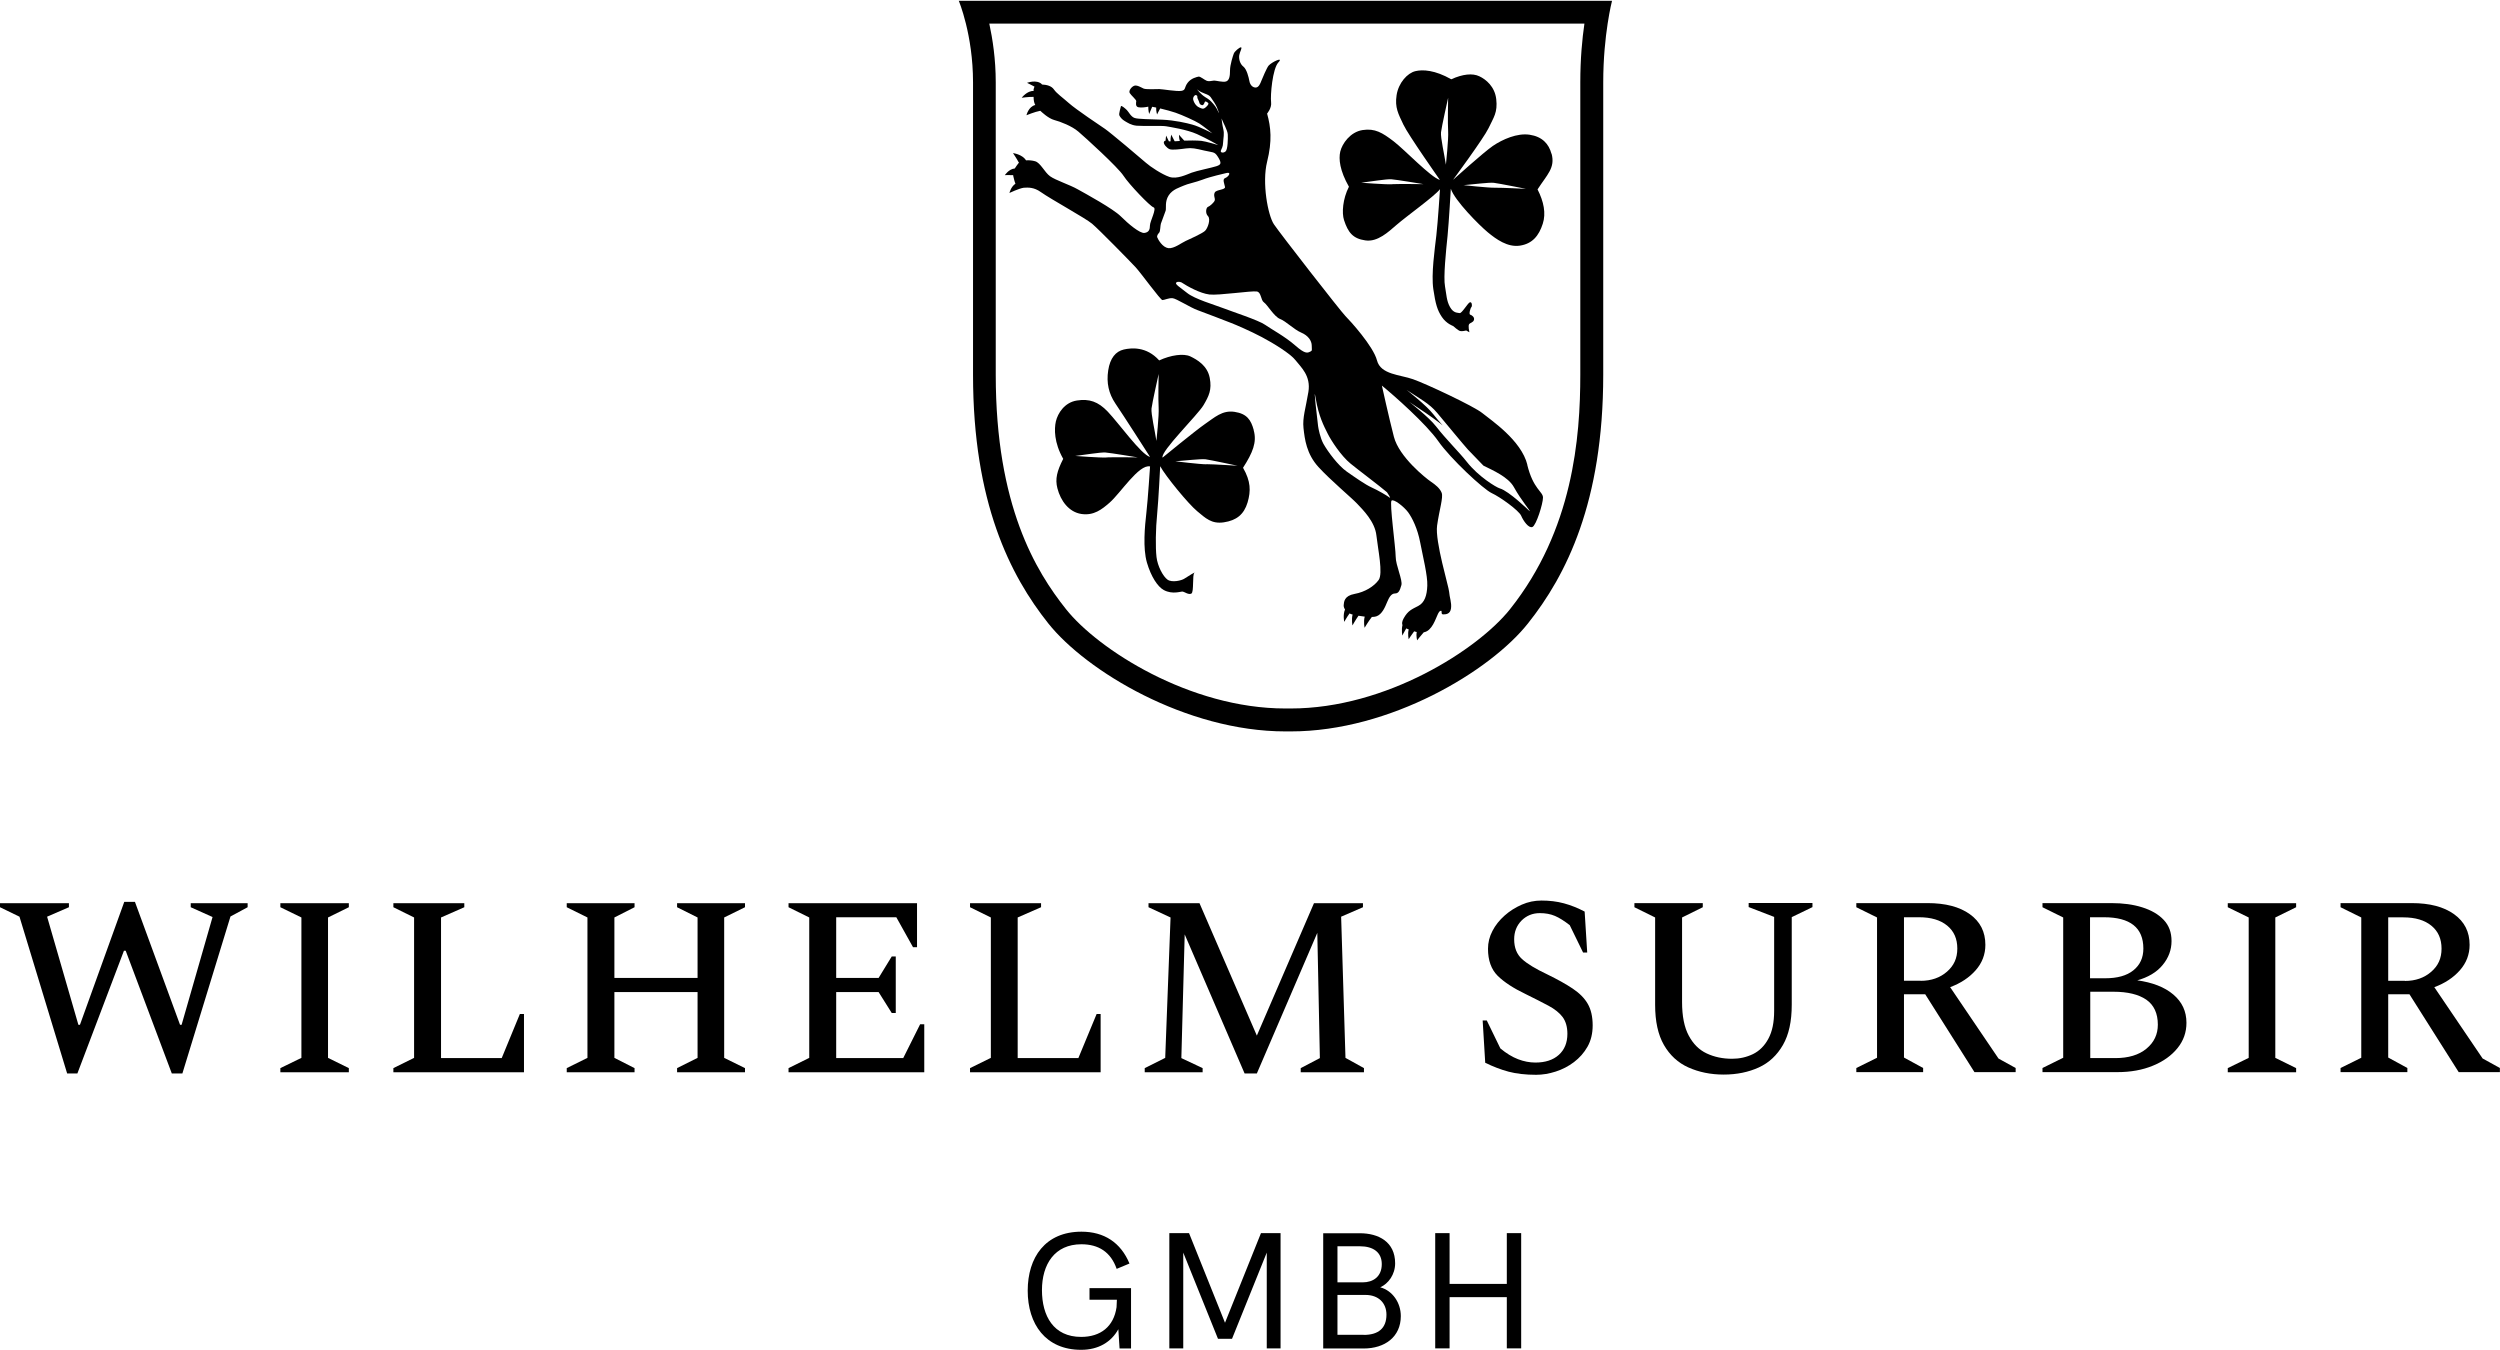
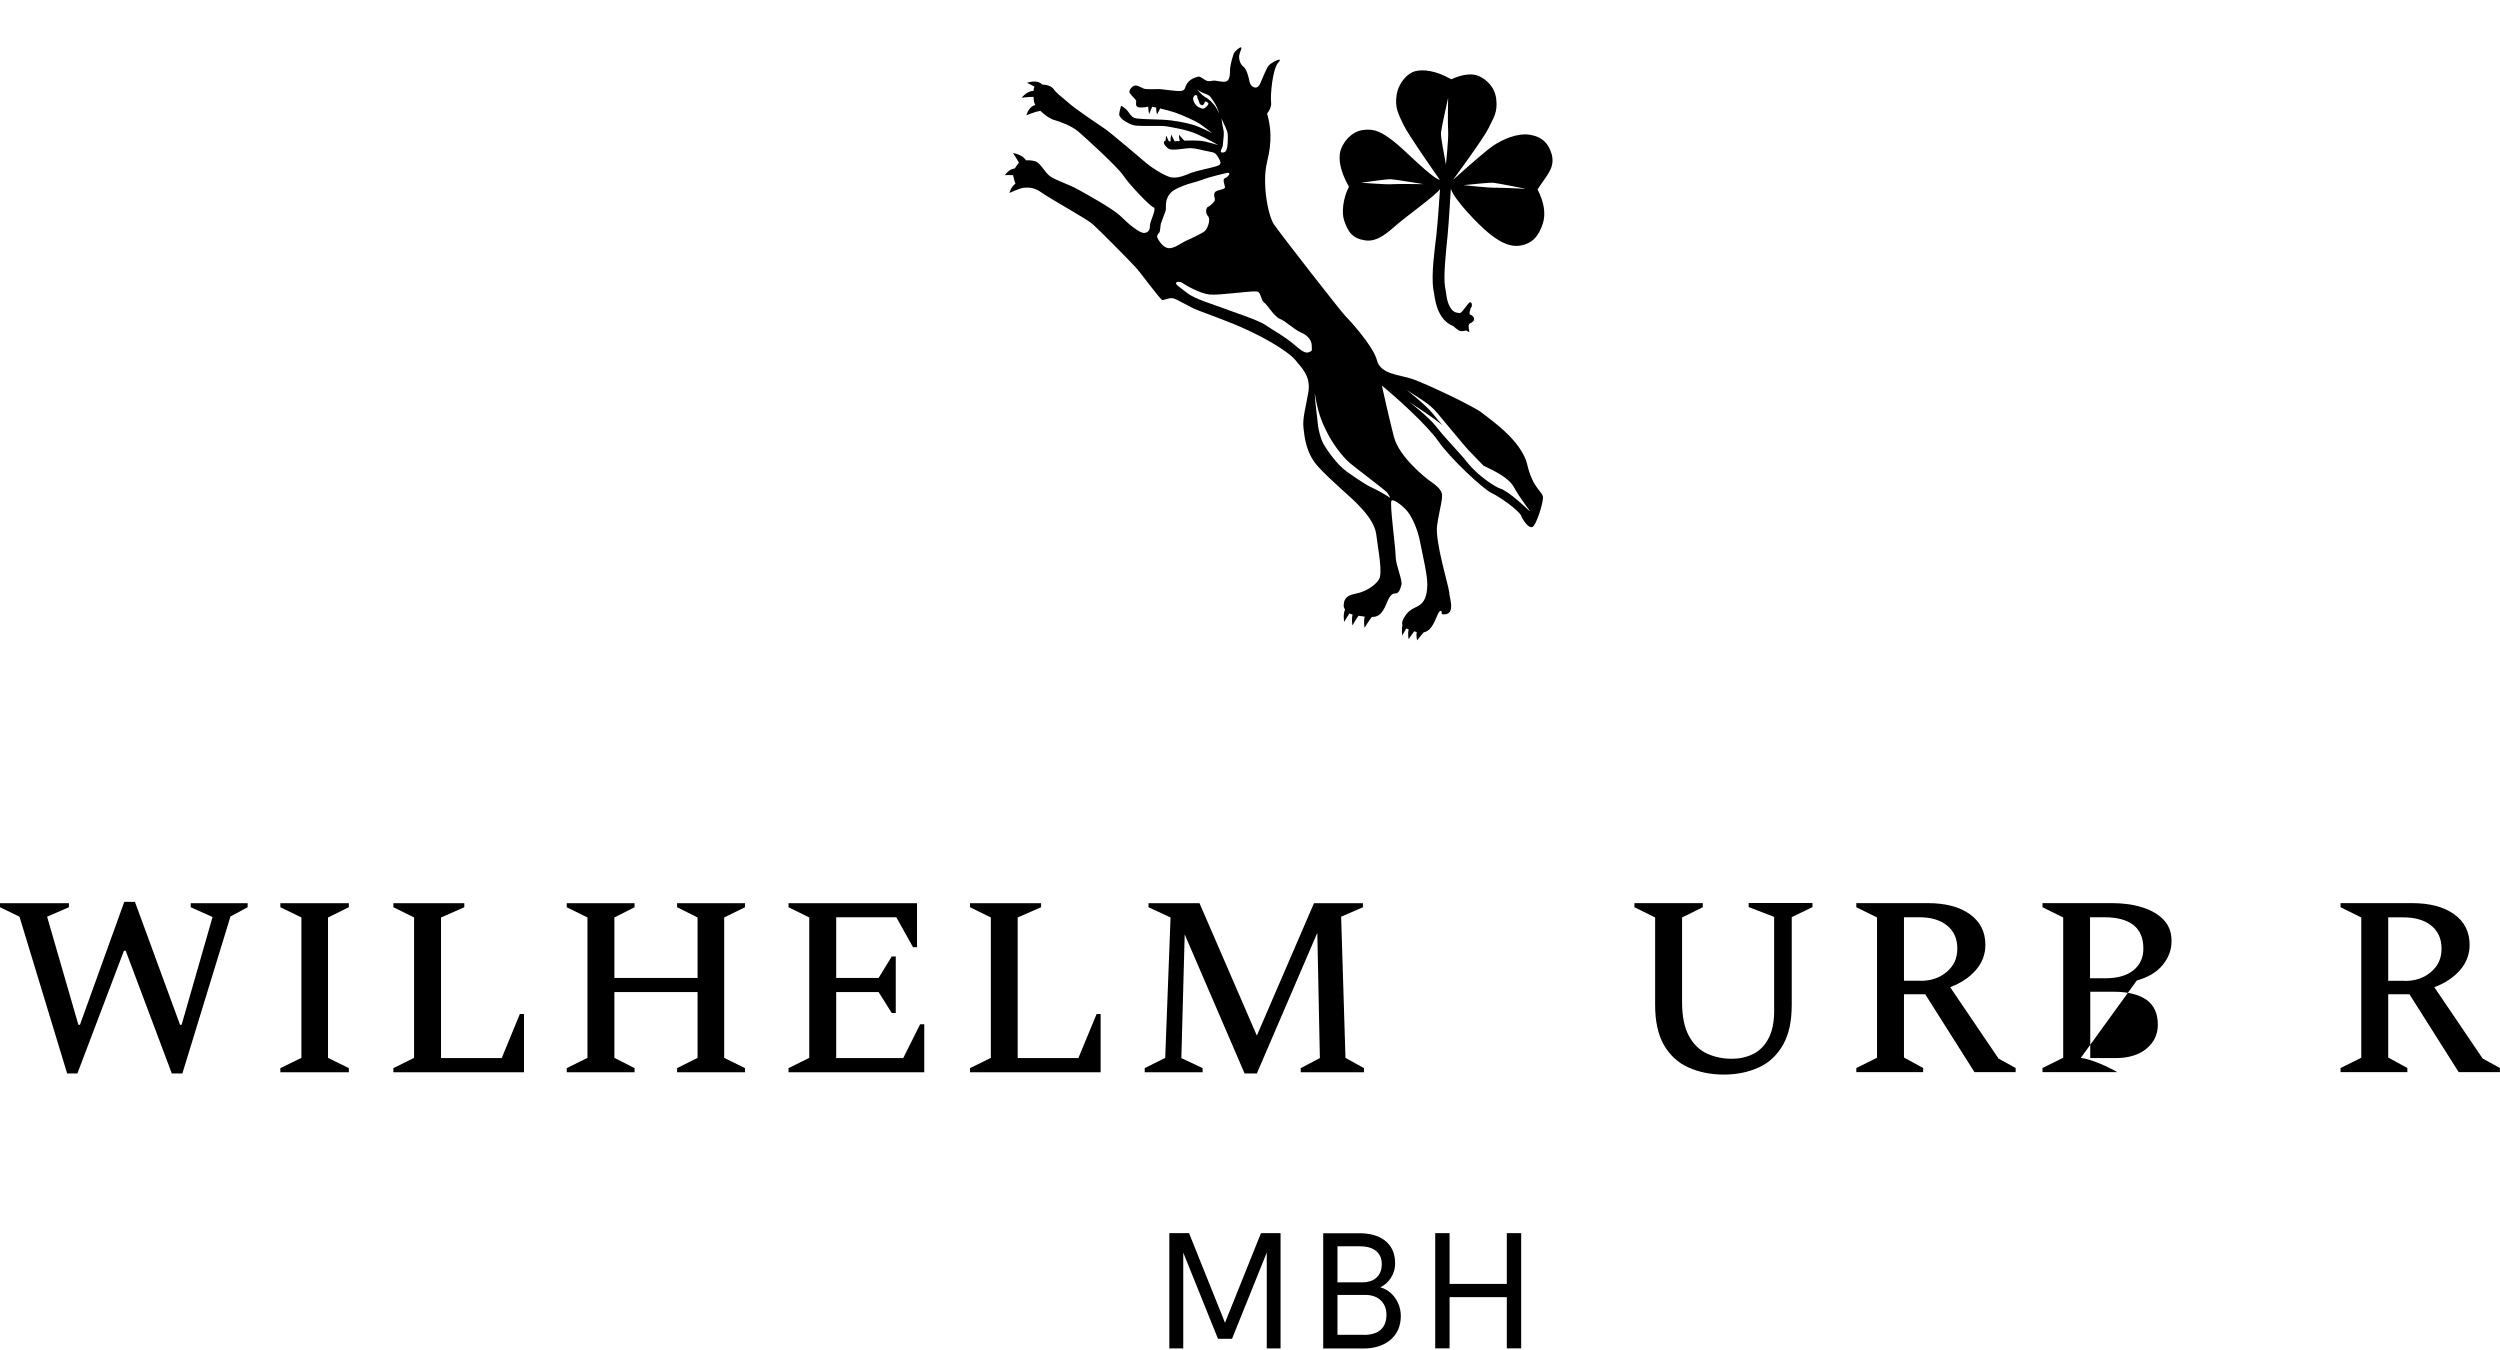
<svg xmlns="http://www.w3.org/2000/svg" width="224.53" height="121.23" viewBox="0 0 224.53 121.23">
  <g isolation="isolate">
    <g id="Ebene_1" data-name="Ebene 1" />
    <g id="Ebene_2" data-name="Ebene 2">
      <g id="Ebene_2-2" data-name="Ebene 2">
        <g>
          <g>
            <polygon points="17.13 81.48 19.09 82.36 16.31 92.04 16.17 92.04 12.12 81 11.16 81 7.18 92.04 7.04 92.04 4.23 82.33 6.19 81.48 6.19 81.12 0 81.12 0 81.48 1.75 82.33 6.03 96.41 6.95 96.41 11.13 85.39 11.29 85.39 15.43 96.41 16.38 96.41 20.7 82.31 22.24 81.48 22.24 81.12 17.13 81.12 17.13 81.48" />
            <polygon points="25.18 81.48 27.07 82.4 27.07 95.01 25.18 95.93 25.18 96.3 31.33 96.3 31.33 95.93 29.46 95.01 29.46 82.4 31.33 81.48 31.33 81.12 25.18 81.12 25.18 81.48" />
            <polygon points="45.06 95.03 39.61 95.03 39.61 82.4 41.7 81.48 41.7 81.12 35.33 81.12 35.33 81.48 37.19 82.4 37.19 95.01 35.33 95.93 35.33 96.3 47.06 96.3 47.06 91.07 46.69 91.07 45.06 95.03" />
            <polygon points="60.81 81.48 62.65 82.4 62.65 87.83 55.18 87.83 55.18 82.4 56.99 81.48 56.99 81.12 50.9 81.12 50.9 81.48 52.76 82.4 52.76 95.01 50.9 95.93 50.9 96.3 56.99 96.3 56.99 95.93 55.18 95.01 55.18 89.1 62.65 89.1 62.65 95.01 60.81 95.93 60.81 96.3 66.91 96.3 66.91 95.93 65.04 95.01 65.04 82.4 66.91 81.48 66.91 81.12 60.81 81.12 60.81 81.48" />
            <polygon points="81.12 95.03 75.1 95.03 75.1 89.1 78.91 89.1 80.09 90.98 80.45 90.98 80.45 85.9 80.09 85.9 78.91 87.83 75.1 87.83 75.1 82.38 80.5 82.38 82 85.07 82.36 85.07 82.36 81.12 70.82 81.12 70.82 81.48 72.68 82.4 72.68 95.01 70.82 95.93 70.82 96.3 83.01 96.3 83.01 91.99 82.64 91.99 81.12 95.03" />
            <polygon points="96.85 95.03 91.4 95.03 91.4 82.4 93.5 81.48 93.5 81.12 87.12 81.12 87.12 81.48 88.99 82.4 88.99 95.01 87.12 95.93 87.12 96.3 98.85 96.3 98.85 91.07 98.49 91.07 96.85 95.03" />
            <polygon points="120.45 82.33 122.41 81.48 122.41 81.12 118.01 81.12 112.88 93.01 107.73 81.12 103.15 81.12 103.15 81.48 105.13 82.4 104.65 95.01 102.81 95.93 102.81 96.3 108.01 96.3 108.01 95.93 106.1 95.03 106.4 83.92 111.78 96.41 112.88 96.41 118.31 83.78 118.54 95.03 116.82 95.93 116.82 96.3 122.5 96.3 122.5 95.93 120.84 95.01 120.45 82.33" />
-             <path d="M141.25,88.79c-.61-.41-1.37-.83-2.29-1.28-1.04-.49-1.8-.95-2.27-1.38-.47-.43-.7-1.02-.7-1.77,0-.67,.22-1.23,.66-1.68,.44-.44,.99-.67,1.64-.67,.51,0,.96,.08,1.36,.25,.4,.17,.84,.45,1.33,.83l1.2,2.46h.37l-.23-3.68c-.61-.32-1.23-.57-1.86-.74-.63-.17-1.3-.25-2.02-.25-.61,0-1.2,.12-1.77,.37-.57,.25-1.08,.57-1.54,.98s-.83,.87-1.09,1.38c-.27,.51-.4,1.05-.4,1.6,0,1.04,.29,1.85,.87,2.43,.58,.57,1.42,1.12,2.51,1.64,.81,.4,1.5,.75,2.06,1.05s.98,.64,1.26,1.01c.28,.38,.43,.88,.43,1.51,0,.8-.26,1.43-.77,1.89-.51,.46-1.22,.69-2.1,.69-.52,0-1.04-.1-1.56-.3s-1.05-.52-1.59-.97l-1.22-2.51h-.37l.23,3.8c.72,.35,1.42,.62,2.1,.8,.68,.18,1.51,.28,2.47,.28,.58,0,1.17-.1,1.76-.29,.59-.19,1.14-.47,1.64-.85s.91-.84,1.22-1.39c.31-.55,.46-1.19,.46-1.91,0-.78-.15-1.43-.44-1.93-.29-.51-.74-.96-1.35-1.37Z" />
            <path d="M157.09,81.48l2.25,.87v8.44c0,1.03-.17,1.86-.52,2.5-.34,.64-.81,1.1-1.38,1.38-.58,.28-1.2,.42-1.88,.42-.84,0-1.6-.16-2.28-.48-.68-.32-1.21-.85-1.61-1.6-.4-.74-.6-1.75-.6-3.02v-7.59l1.86-.92v-.37h-6.14v.37l1.86,.92v7.84c0,1.49,.26,2.69,.79,3.61,.53,.92,1.26,1.6,2.2,2.02s1.99,.64,3.17,.64,2.23-.22,3.15-.64,1.64-1.1,2.17-2.02c.53-.92,.79-2.12,.79-3.61v-7.87l1.86-.9v-.37h-5.73v.37Z" />
            <path d="M175.14,88.66c.95-.35,1.72-.86,2.3-1.52,.58-.66,.87-1.42,.87-2.28,0-1.17-.46-2.08-1.39-2.75s-2.2-1-3.81-1h-6.39v.37l1.86,.92v12.6l-1.86,.92v.37h6v-.37l-1.72-.94v-5.68h1.91l4.42,6.99h3.7v-.37l-1.54-.85-4.35-6.42Zm-2.65-.58h-1.49v-5.7h1.36c1.07,0,1.91,.25,2.52,.75,.61,.5,.91,1.18,.91,2.06s-.31,1.54-.93,2.08c-.62,.54-1.41,.82-2.36,.82Z" />
-             <path d="M191.91,88.06c1.01-.28,1.79-.74,2.32-1.39,.54-.65,.8-1.37,.8-2.15s-.23-1.4-.7-1.9c-.47-.5-1.11-.87-1.93-1.13s-1.74-.38-2.77-.38h-6.19v.37l1.86,.92v12.6l-1.86,.92v.37h6.72c1.2,0,2.26-.19,3.2-.58,.93-.38,1.67-.91,2.21-1.58,.54-.67,.8-1.42,.8-2.27,0-1.03-.39-1.87-1.18-2.54s-1.88-1.09-3.28-1.28Zm-4.19-5.68h1.24c2.36,0,3.54,.94,3.54,2.81,0,.83-.3,1.48-.9,1.96-.6,.48-1.44,.71-2.53,.71h-1.36v-5.47Zm5.05,11.81c-.68,.56-1.61,.84-2.79,.84h-2.25v-5.96h2.09c1.27,0,2.25,.24,2.94,.71,.69,.48,1.04,1.23,1.04,2.25,0,.87-.34,1.59-1.02,2.15Z" />
-             <polygon points="200.08 81.48 201.96 82.4 201.96 95.01 200.08 95.93 200.08 96.3 206.22 96.3 206.22 95.93 204.35 95.01 204.35 82.4 206.22 81.48 206.22 81.12 200.08 81.12 200.08 81.48" />
+             <path d="M191.91,88.06c1.01-.28,1.79-.74,2.32-1.39,.54-.65,.8-1.37,.8-2.15s-.23-1.4-.7-1.9c-.47-.5-1.11-.87-1.93-1.13s-1.74-.38-2.77-.38h-6.19v.37l1.86,.92v12.6l-1.86,.92v.37h6.72s-1.88-1.09-3.28-1.28Zm-4.19-5.68h1.24c2.36,0,3.54,.94,3.54,2.81,0,.83-.3,1.48-.9,1.96-.6,.48-1.44,.71-2.53,.71h-1.36v-5.47Zm5.05,11.81c-.68,.56-1.61,.84-2.79,.84h-2.25v-5.96h2.09c1.27,0,2.25,.24,2.94,.71,.69,.48,1.04,1.23,1.04,2.25,0,.87-.34,1.59-1.02,2.15Z" />
            <path d="M222.98,95.08l-4.35-6.42c.95-.35,1.72-.86,2.3-1.52,.58-.66,.87-1.42,.87-2.28,0-1.17-.46-2.08-1.39-2.75-.93-.67-2.2-1-3.81-1h-6.39v.37l1.86,.92v12.6l-1.86,.92v.37h6v-.37l-1.72-.94v-5.68h1.91l4.42,6.99h3.7v-.37l-1.54-.85Zm-6.99-6.99h-1.5v-5.7h1.36c1.07,0,1.91,.25,2.52,.75,.61,.5,.91,1.18,.91,2.06s-.31,1.54-.93,2.08-1.41,.82-2.36,.82Z" />
          </g>
          <g>
-             <path d="M97.85,116.73h2.46l-.03,.67c-.25,1.74-1.43,2.67-3.18,2.67-2.48,0-3.52-1.88-3.52-4.2s1.14-4.12,3.54-4.12c1.54,0,2.64,.69,3.17,2.21l1.15-.48c-.78-1.88-2.27-2.86-4.31-2.86-3.25,0-4.83,2.31-4.83,5.3s1.6,5.31,4.8,5.31c1.54,0,2.7-.69,3.34-1.85l.11,1.73h1.03v-5.42h-3.73v1.05Z" />
            <polygon points="110.02 118.8 106.79 110.75 105.02 110.75 105.02 121.1 106.27 121.1 106.27 112.5 109.39 120.24 110.65 120.24 113.77 112.5 113.77 121.1 115.01 121.1 115.01 110.75 113.25 110.75 110.02 118.8" />
            <path d="M123.97,115.61c.72-.32,1.33-1.14,1.33-2.15,0-1.93-1.49-2.7-3.17-2.7h-3.29v10.35h3.64c1.88,0,3.33-1.03,3.33-2.91,0-1.21-.75-2.28-1.83-2.58Zm-3.85-3.68h2.02c1.19,0,1.96,.54,1.96,1.6,0,1.14-.79,1.64-1.71,1.64h-2.27v-3.25Zm2.37,7.95h-2.37v-3.58h2.52c1.17,0,1.88,.73,1.88,1.77,0,1.21-.71,1.82-2.04,1.82Z" />
            <polygon points="135.33 110.75 135.33 115.31 130.19 115.31 130.19 110.75 128.9 110.75 128.9 121.1 130.19 121.1 130.19 116.5 135.33 116.5 135.33 121.1 136.62 121.1 136.62 110.75 135.33 110.75" />
          </g>
          <g>
            <rect x="82.59" width="65.68" height="65.68" fill="none" />
            <g mix-blend-mode="multiply">
-               <path d="M142.3,2.12c-.2,1.36-.37,3.17-.37,5.27v26.27c0,5.63-.65,13.94-6.31,21.05-2.86,3.6-11.1,8.92-19.7,8.92h-.48c-8.6,0-16.84-5.32-19.7-8.92-2.71-3.41-6.31-9.29-6.31-21.05V7.39c0-2.07-.28-3.89-.58-5.27h53.46m2.47-2.05h-58.67s1.28,3.04,1.28,7.32v26.27c0,11.46,3.33,18.02,6.76,22.33,3.4,4.27,12.37,9.7,21.3,9.7,.08,0,.16,0,.24,0,.08,0,.16,0,.24,0,8.93,0,17.91-5.42,21.3-9.7,3.43-4.31,6.76-10.87,6.76-22.33V7.39c0-4.28,.79-7.32,.79-7.32h0Z" />
-               <path d="M112.6,38.62c-.25-.91-.61-1.46-1.72-1.63s-1.8,.51-2.67,1.1c-.84,.58-3.8,3.01-3.8,3.01-.19-.56,3.17-3.84,3.68-4.71,.49-.83,.76-1.39,.56-2.45-.21-1.11-1.14-1.64-1.74-1.93-.61-.29-1.77-.12-2.8,.36-1.15-1.28-2.52-1.13-3.18-.98-.72,.17-1.23,.76-1.4,1.88-.17,1.12,.05,2.08,.64,2.96,.69,1.01,3.12,4.81,3.12,4.81-.81-.22-2.79-3.01-3.8-4.07-.87-.91-1.66-1.17-2.77-1s-1.72,1.15-1.89,1.88c-.15,.66-.17,1.9,.66,3.36-.56,1.1-.74,1.81-.52,2.65,.29,1.12,1.03,2.13,2.15,2.3s1.85-.42,2.53-1.01c.98-.85,2.64-3.48,3.64-3.26,0,0-.19,2.94-.33,4.16-.14,1.22-.33,3.17,.05,4.48,.37,1.26,.96,2.16,1.51,2.46,.79,.43,1.55,.11,1.71,.14s.52,.31,.77,.18,.07-1.71,.27-1.86c.2-.16-.61,.32-.9,.52-.23,.16-1.1,.38-1.51,.09-.41-.29-.9-1.23-.99-2.03-.1-.84-.08-2.55,.06-3.9,.12-1.23,.27-4.26,.27-4.26,.47,.88,2.53,3.39,3.32,4.04,.74,.61,1.28,1.17,2.4,1,1.12-.17,1.8-.69,2.13-1.79,.3-1.03,.29-1.89-.41-3.11,.87-1.35,1.26-2.3,.96-3.36Zm-13.23,2.47c-.61,.03-2.8-.14-2.8-.14,.84-.1,2.27-.34,2.71-.31,.44,.03,2.9,.44,2.9,.44,0,0-2.2-.03-2.8,0Zm4.69-4.49c.05,.65-.2,3-.2,3-.14-.91-.49-2.43-.44-2.91,.05-.47,.64-3.1,.64-3.1,0,0-.05,2.35,0,3Zm4.29,5.1c-.61,0-2.79-.27-2.79-.27,.85-.06,2.29-.23,2.72-.18,.44,.06,2.87,.58,2.87,.58,0,0-2.19-.14-2.8-.14Z" />
              <path d="M137.18,41.76c-.54-2.23-3.31-4.05-4.05-4.66s-5.07-2.64-6.22-3.04c-1.15-.41-2.91-.41-3.24-1.69s-2.43-3.58-2.84-3.99c-.41-.41-5.88-7.43-6.42-8.24-.54-.81-1.08-3.72-.61-5.61,.47-1.89,.34-3.11,0-4.33,0,0,.43-.5,.36-1.01-.08-.64,.13-3.02,.65-3.58,.52-.56-.58-.05-.88,.29-.15,.18-.56,1.13-.65,1.37s-.23,.57-.48,.59c-.25,.02-.52-.18-.59-.58-.06-.33-.24-1.06-.53-1.29-.34-.26-.43-.74-.38-1.04,.05-.29,.29-.68,.16-.7-.14-.02-.59,.38-.65,.56-.07,.18-.34,1.01-.34,1.5s-.05,.89-.34,1c-.29,.11-.9-.09-1.13-.07-.23,.02-.41,.09-.61,.02-.2-.07-.59-.41-.74-.38s-.68,.14-.99,.56c-.32,.43-.14,.65-.56,.72s-1.71-.16-1.98-.16-1.22,.05-1.42-.05c-.2-.09-.59-.34-.83-.25-.25,.09-.52,.45-.41,.65,.11,.2,.61,.61,.59,.74-.02,.14-.09,.47,.18,.54,.25,.06,.68,0,.9-.05-.01,.34,.08,.66,.08,.66,0,0,.13-.34,.27-.65,.1,.02,.23,.04,.36,.07-.02,.32,.08,.62,.08,.62,0,0,.13-.28,.28-.54,.5,.12,1.06,.27,1.37,.38,.59,.2,1.78,.74,2.14,.97,.36,.23,1.18,.89,1.18,.89,.05,.02-1.14-.61-1.81-.79-.49-.14-1.57-.39-2.68-.44-1.1-.05-2.2-.04-2.51-.16-.32-.11-.52-.54-.68-.7-.16-.16-.52-.47-.54-.34s-.2,.65-.14,.81c.07,.16,.25,.38,.5,.52s.54,.36,1.06,.41,2.25-.02,2.64,.05,1.85,.29,2.77,.7,1.91,.99,1.91,.99c0,0-1.13-.34-1.51-.38-.37-.04-1.21-.04-1.54-.02-.23-.24-.47-.53-.47-.53,0,0-.01,.28,.07,.56-.15,.01-.3,.02-.46,.03-.16-.28-.3-.6-.3-.6,0,0-.09,.29-.07,.6-.04,0-.09,0-.12,0h-.03c-.13-.25-.24-.51-.24-.51,0,0-.05,.21-.06,.46-.07,0-.12,.03-.15,.12-.05,.18,.28,.55,.52,.64,.25,.09,.95,0,1.47-.07,.52-.07,.87,.01,1.63,.19,.77,.18,.92,.09,1.19,.5,.43,.65,.32,.77-.1,.91-.43,.14-1.74,.4-2.22,.58-.47,.18-1.32,.6-1.99,.38-.68-.23-1.73-.93-2.11-1.27-.38-.34-3.24-2.75-3.67-3.04-.43-.29-2.64-1.77-3.24-2.31-.61-.54-1.1-.87-1.35-1.23-.22-.32-.63-.43-1.09-.45v-.03c-.47-.45-1.33-.12-1.33-.12,0,0,.34,.16,.67,.34-.01,.04-.03,.09-.05,.14-.04,.11-.04,.14-.03,.25-.58-.03-1.07,.61-1.07,.61,0,0,.64-.09,1.07-.08,0,.29,.04,.53,.15,.73-.62,.15-.79,.92-.79,.92,0,0,.75-.31,1.24-.4,.03,.02,.05,.05,.07,.06,0,0,.65,.63,1.19,.77,.54,.14,1.58,.54,2.16,1.04,.59,.5,3.56,3.2,4.05,3.96s2.39,2.75,2.7,2.84c.32,.09-.32,1.26-.32,1.62s-.09,.63-.5,.68c-.41,.05-1.44-.81-2.12-1.49s-3.15-2.03-3.87-2.43c-.72-.41-1.98-.81-2.48-1.17s-.86-1.22-1.35-1.35c-.24-.07-.54-.1-.81-.08-.34-.55-1.17-.65-1.17-.65,0,0,.31,.45,.54,.88-.01,.01-.04,.02-.05,.03-.1,.14-.23,.3-.33,.47-.54,.05-.89,.6-.89,.6,0,0,.36-.02,.75,0,0,.02,0,.04,0,.06,.06,.23,.11,.5,.2,.71-.41,.27-.54,.83-.54,.83,0,0,.86-.41,1.29-.47,.39-.02,.9-.06,1.53,.39,.95,.67,3.99,2.33,4.6,2.84s3.45,3.41,3.92,3.92c.47,.51,2.23,2.94,2.4,2.94s.57-.2,.91-.17c.34,.03,1.59,.84,2.26,1.08,.68,.24,2.64,1.01,3.01,1.15,.37,.14,1.72,.72,2.74,1.26s2.57,1.48,3.04,2.09c.47,.61,1.39,1.38,1.15,2.84-.24,1.45-.54,2.31-.44,3.24,.11,1.01,.27,2.33,1.35,3.51,1.08,1.18,2.96,2.75,3.47,3.29s1.6,1.61,1.73,2.86c.14,1.25,.61,3.41,.2,3.99-.41,.57-1.22,1.08-2.16,1.25s-.95,.71-.98,1.01c-.01,.13,.04,.27,.12,.39-.21,.48-.07,1.11-.07,1.11,0,0,.23-.42,.48-.76,.05,.02,.1,.06,.15,.07,.03,0,.08,.02,.12,.03-.12,.47-.01,.98-.01,.98,0,0,.27-.49,.54-.87,.18,.03,.36,.06,.56,.08-.13,.48-.01,1-.01,1,0,0,.34-.58,.65-.97,.15,0,.28-.02,.39-.05,.54-.17,.81-.88,.98-1.28,.17-.41,.37-.78,.71-.78s.44-.3,.57-.74c.14-.44-.51-1.79-.51-2.57s-.57-4.87-.37-5.03c.2-.17,1.11,.54,1.49,1.05,.37,.51,.84,1.45,1.08,2.7,.24,1.25,.68,3.01,.64,3.89-.03,.88-.24,1.52-.81,1.82-.57,.3-.92,.41-1.31,1.11-.15,.27-.17,.47-.11,.61-.11,.44-.01,.94-.01,.94,0,0,.16-.33,.35-.64,.07,.03,.15,.06,.22,.09-.11,.43,0,.88,0,.88,0,0,.23-.37,.49-.71,.07,.02,.15,.05,.23,.06-.07,.39,.04,.75,.04,.75,0,0,.28-.38,.59-.72,.17-.03,.34-.11,.49-.25,.57-.54,.71-1.52,.98-1.66s0,.3,.27,.3,.64-.03,.71-.54c.07-.51-.14-1.01-.17-1.49-.03-.47-1.28-4.53-1.08-5.95,.2-1.42,.57-2.53,.41-2.94s-.54-.71-.98-1.01c-.44-.3-2.84-2.2-3.31-4.02-.47-1.82-1.08-4.6-1.08-4.6,1.08,.88,3.99,3.45,5.07,5,1.08,1.55,4.05,4.32,4.8,4.66,.74,.34,2.43,1.55,2.64,2.03,.2,.47,.68,1.15,1.01,1.01,.34-.14,.95-2.09,.95-2.64s-.88-.74-1.42-2.97ZM108.21,9.7c-.15,.1-.24,.08-.53-.06-.29-.14-.44-.42-.51-.66-.07-.25,.14-.47,.24-.44,.19,.06,.09,.15,.14,.28,.05,.14,.13,.24,.18,.45,.03,.11,.2,.2,.3,.17,.06-.02,.16-.2,.18-.29,.02-.09,.2,0,.3,.1,.1,.1-.16,.35-.3,.45Zm1.24,.41c-.09-.19-.22-.49-.49-.79-.27-.31-.36-.38-.72-.6-.39-.24-.74-.7-.74-.7,.51,.43,.99,.38,1.23,.7,.23,.31,.45,.67,.56,.91,.1,.22,.25,.67,.16,.48Zm.42,1.51c-.1-.41-.16-.98-.16-.98,.12,.34,.54,1.05,.56,1.44,.02,.39,0,1.35-.2,1.52-.2,.17-.49,.12-.42-.08,.07-.2,.19-.32,.2-.73,.02-.41,.12-.76,.02-1.17Zm-4.94,10.66c-.52-.05-.92-.77-.99-.95-.07-.18,.09-.34,.18-.45,.09-.11,.09-.63,.14-.79,.05-.16,.36-.95,.43-1.17,.07-.23-.09-.81,.27-1.37,.36-.56,1.01-.72,1.35-.88,.34-.16,1.08-.3,1.71-.54,.63-.25,2-.56,2-.56,0,0,.34-.11,.38,0,.04,.11-.14,.34-.38,.43-.25,.09-.05,.52,0,.79,.05,.27-.79,.23-.92,.5-.14,.27,.05,.52,0,.7-.04,.18-.45,.54-.61,.59s-.27,.56,0,.83c.27,.27-.02,1.1-.27,1.33-.25,.23-1.37,.74-1.73,.9-.36,.16-1.04,.7-1.55,.65Zm12.72,9.31c-.24,.13-.48,.18-1.33-.57-.94-.82-2.12-1.44-2.7-1.85-.58-.41-3.01-1.2-3.78-1.5-.78-.3-2.53-.81-3.21-1.35-.68-.54-1.15-.81-.98-.95,.17-.14,.47,0,.47,0,.51,.34,1.66,.98,2.5,1.08,.83,.1,3.77-.35,4.26-.27,.41,.07,.34,.78,.64,.98,.3,.2,.91,1.28,1.45,1.49s1.25,.95,1.89,1.22,.95,.74,.95,1.18,.08,.41-.16,.55Zm6.93,12.64s.42,.61,.21,.45c-.2-.16-1.04-.65-1.6-.9-.56-.25-1.51-.92-2.24-1.43-.77-.54-1.69-1.78-2.09-2.49-.29-.53-.45-1.36-.48-1.59-.05-.37-.48-4.07-.21-2.47,.27,1.6,.73,2.46,1.08,3.16,.3,.6,1.19,1.98,2.05,2.68,.62,.51,2.72,2.09,3.28,2.58Zm10.11-.37c-.31-.09-1.91-1.05-2.96-2.39-.64-.82-1.89-2.05-2.76-3.18-.65-.84-2.41-2.2-2.41-2.2,1.16,.78,1.85,1.22,2.78,1.93,.07,.05,.15,.13,.23,.19-.28-.32-.57-.65-.83-.99-.65-.84-2.41-2.2-2.41-2.2,1.16,.78,2.02,1.19,2.76,2.08,.76,.91,2.35,2.84,2.75,3.28,.25,.27,.91,.94,1.39,1.44,.84,.42,2.22,1.01,2.73,1.92,.7,1.26,1.5,2.14,1.42,2.17,0,0-1.86-1.82-2.69-2.05Z" />
              <path d="M139.34,13.81c-.24-.9-.84-1.54-1.96-1.71-1.12-.17-2.44,.42-3.31,1.01-.84,.58-3.57,3.04-3.57,3.04,0,0,2.75-3.72,3.19-4.64,.45-.96,.83-1.4,.69-2.61-.13-1.12-.92-1.77-1.52-2.05-.61-.29-1.49-.2-2.52,.27-1.46-.83-2.56-.89-3.22-.73-.72,.17-1.52,1.05-1.69,2.16-.17,1.12,.16,1.68,.61,2.64,.43,.92,3.28,4.97,3.28,4.97-.81-.22-3.17-2.72-4.17-3.48-1-.76-1.66-1.17-2.77-1s-1.84,1.22-2.01,1.94c-.15,.66-.05,1.69,.78,3.15-.56,1.1-.65,2.35-.44,3,.36,1.1,.79,1.66,1.91,1.82,1.11,.17,2.09-.78,2.78-1.37,.98-.85,3.41-2.57,3.93-3.23,0,0-.19,2.94-.33,4.16s-.47,3.47-.27,4.82c.2,1.35,.36,1.89,.77,2.5,.41,.61,1.01,.81,1.01,.81,0,0,.45,.41,.63,.45,.18,.05,.54-.05,.54-.05l.29,.16s-.14-.59-.02-.73c.11-.14,.36-.14,.43-.38,.07-.25-.2-.43-.34-.47s.02-.59,.11-.68,.05-.5-.14-.43-.72,1.01-.92,.97c-.2-.05-.54,.02-.86-.54-.32-.56-.32-1.14-.45-1.85-.16-.83,.09-3.22,.23-4.57,.12-1.23,.29-4.21,.29-4.21,.34,1.05,2.55,3.28,3.33,3.92,.74,.61,1.77,1.36,2.88,1.19s1.7-.88,2.05-1.97c.3-.93,.09-1.98-.47-3.08,.87-1.35,1.6-1.93,1.26-3.21Zm-14.29,2.74c-.61,.03-2.8-.14-2.8-.14,.84-.1,2.27-.34,2.71-.31,.44,.03,2.9,.44,2.9,.44,0,0-2.2-.03-2.8,0Zm5.01-4.76c.05,.65-.2,3-.2,3-.14-.91-.49-2.43-.44-2.91,.05-.47,.64-3.1,.64-3.1,0,0-.05,2.35,0,3Zm4.19,5.07c-.61,.01-2.8-.23-2.8-.23,.85-.07,2.28-.26,2.72-.21,.44,.05,2.88,.54,2.88,.54,0,0-2.19-.11-2.8-.1Z" />
            </g>
          </g>
        </g>
      </g>
    </g>
  </g>
</svg>